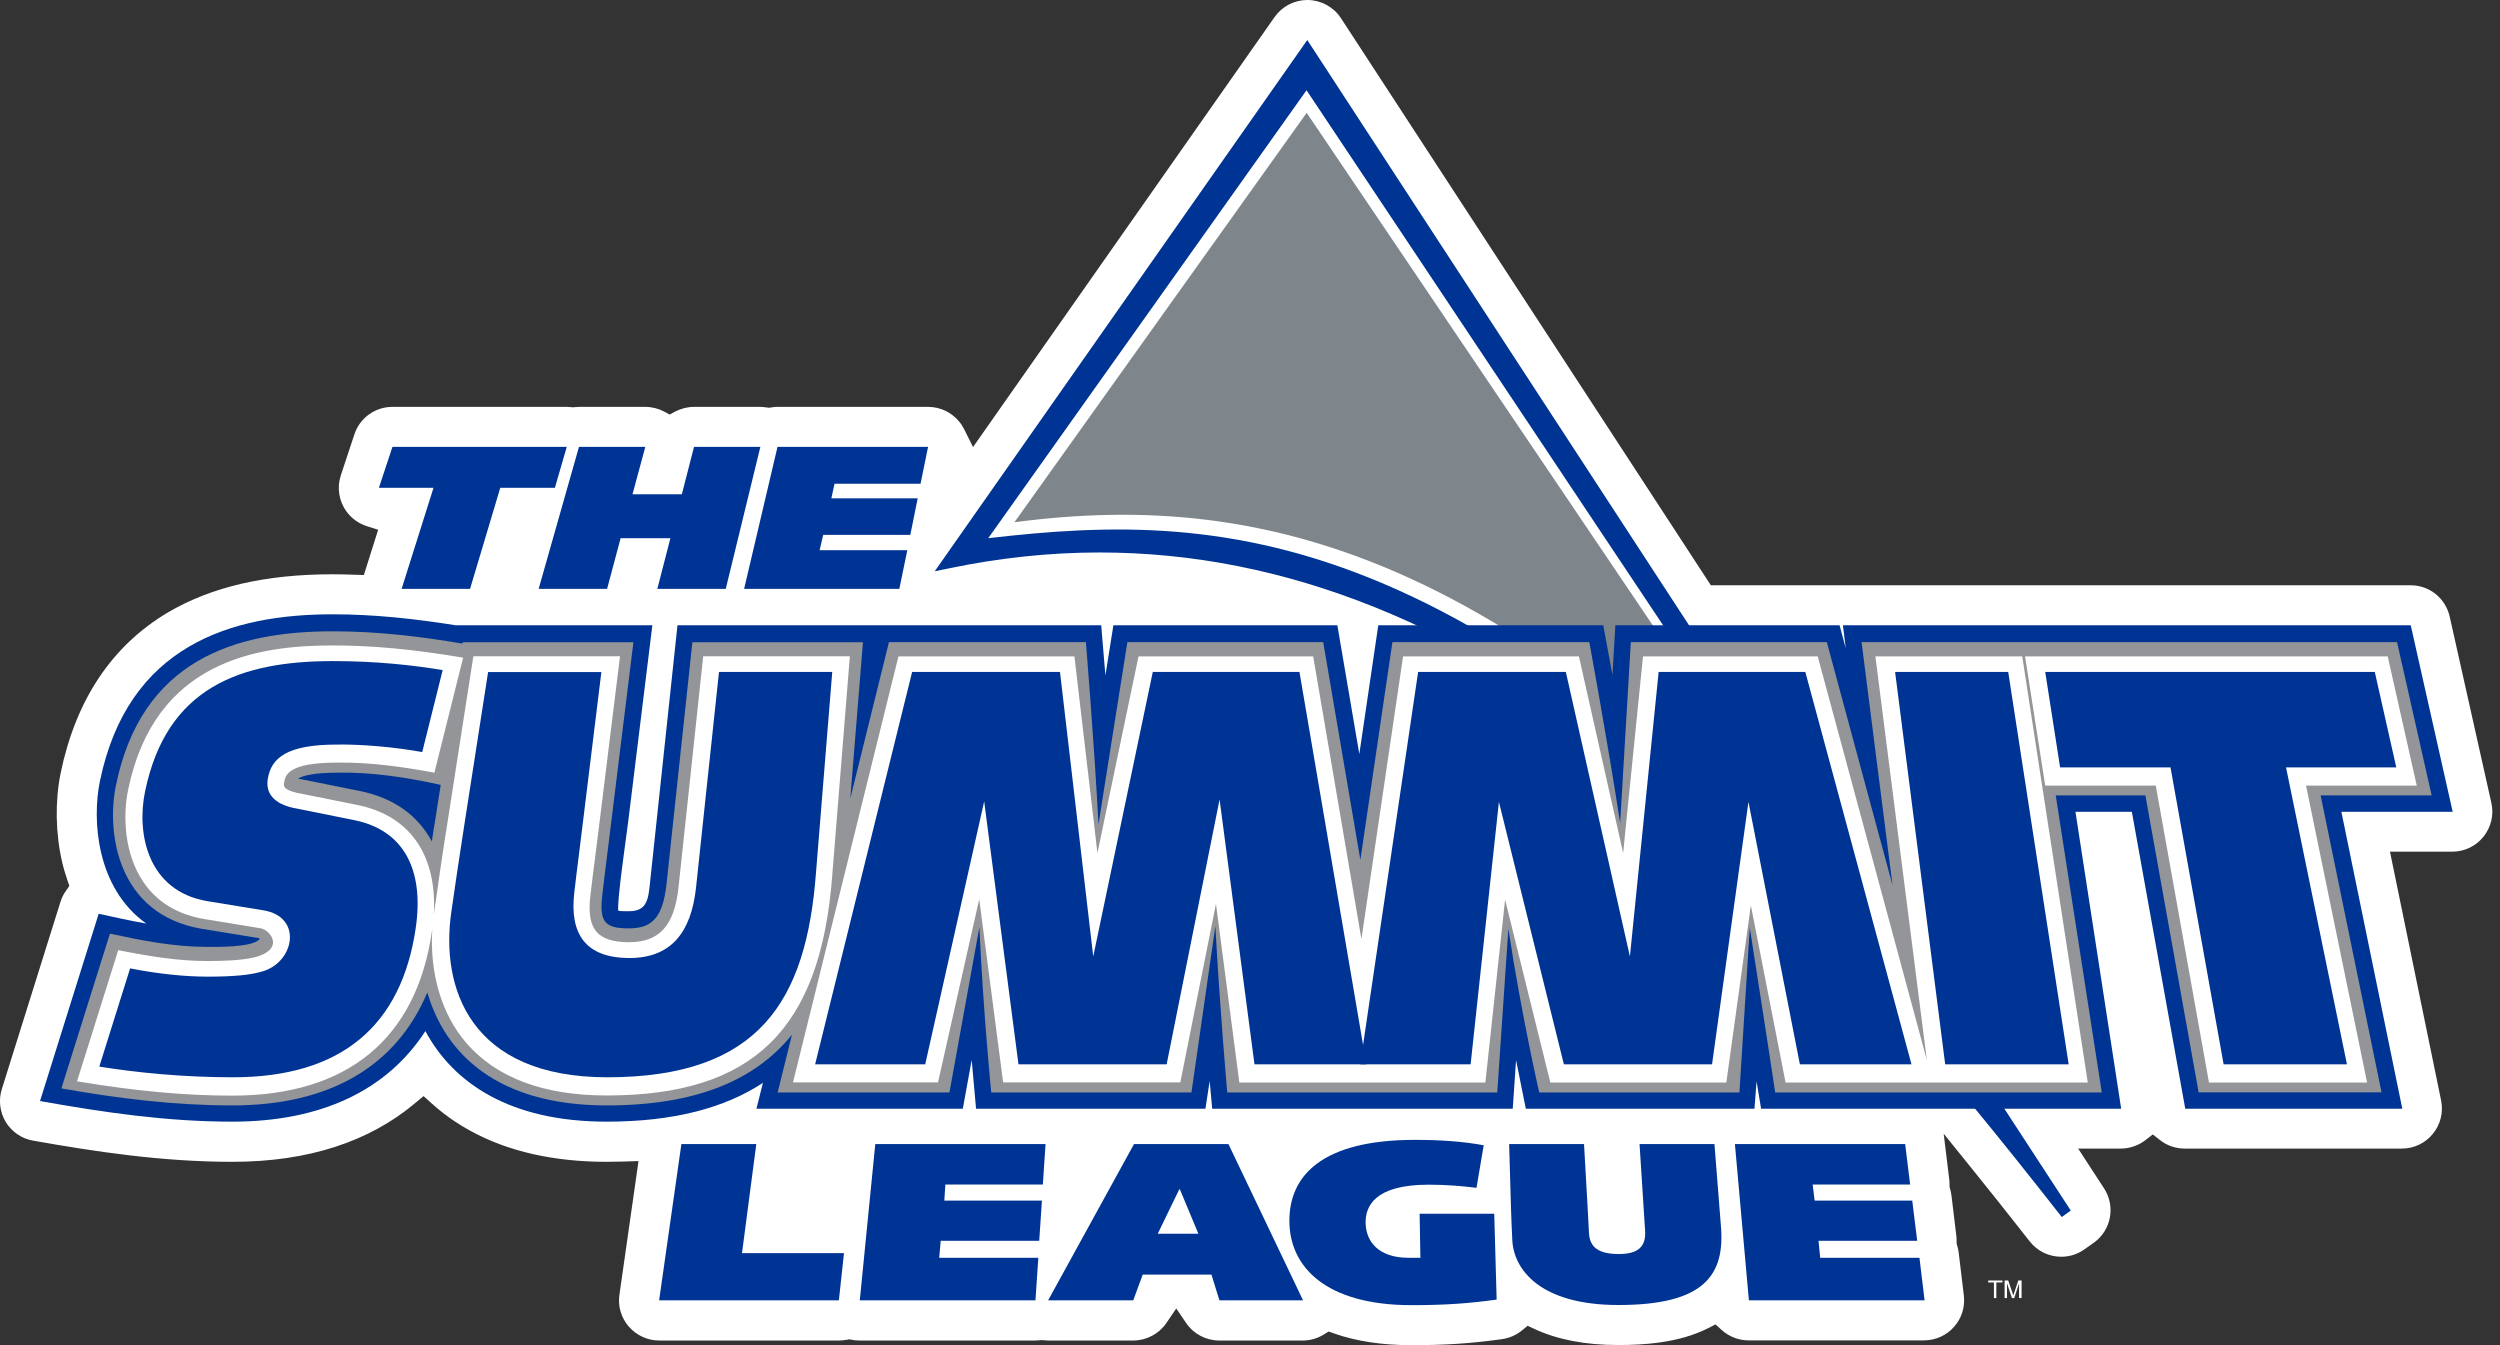
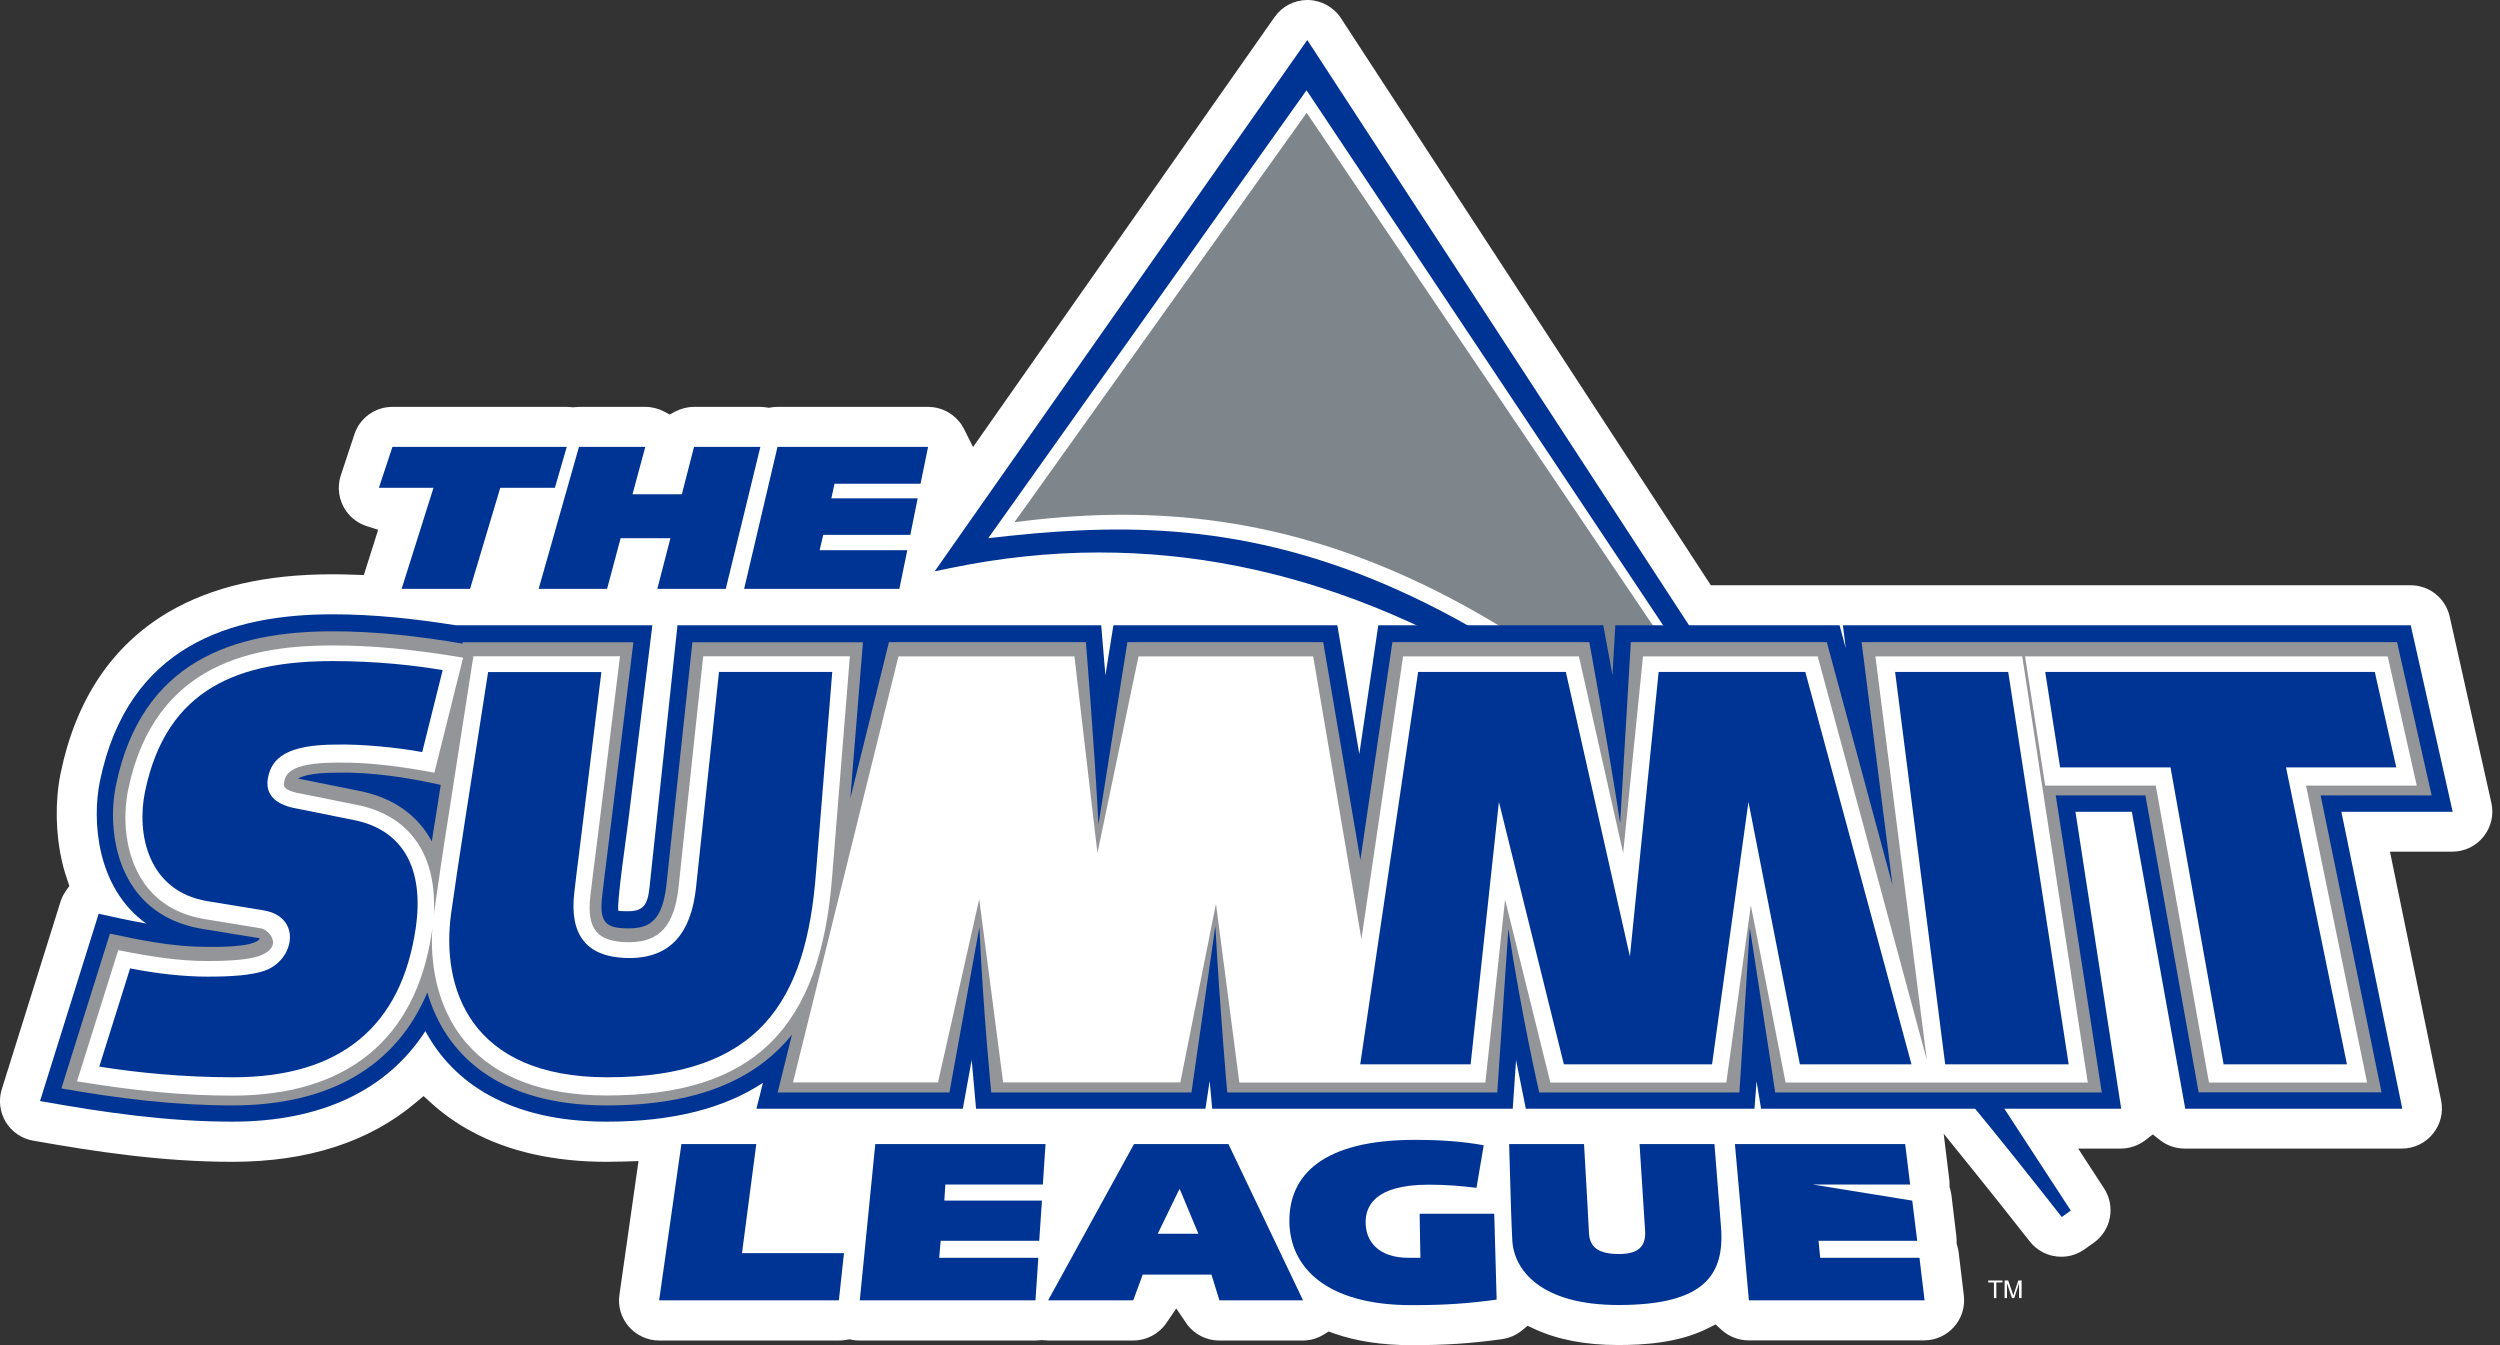
<svg xmlns="http://www.w3.org/2000/svg" width="197" height="106" viewBox="0 0 197 106" fill="none">
  <rect x="0" y="0" width="197" height="106" fill="#333333" stroke="none" />
  <g clip-path="url(#clip0)">
    <path d="M193.035 48.585C192.703 47.139 191.447 46.119 189.953 46.119H145.221C145.185 46.119 145.161 46.119 145.126 46.119H145.09H145.055C145.019 46.119 144.984 46.119 144.96 46.119H134.814L105.668 1.434C105.099 0.557 104.127 0.024 103.072 0H103.025C101.993 0 101.033 0.498 100.441 1.339L76.676 35.227L75.965 33.804C75.858 33.603 75.739 33.401 75.585 33.224C74.981 32.489 74.092 32.062 73.132 32.062H61.267C61.089 32.062 60.911 32.074 60.745 32.109L60.591 32.133L60.437 32.109C60.26 32.086 60.082 32.062 59.916 32.062H54.689C54.179 32.062 53.669 32.192 53.207 32.429L52.769 32.666L52.33 32.429C51.88 32.192 51.37 32.062 50.848 32.062H45.621C45.503 32.062 45.372 32.074 45.254 32.086L45.147 32.097L45.041 32.086C44.922 32.074 44.792 32.062 44.673 32.062H30.924C29.561 32.062 28.352 32.927 27.925 34.231L26.858 37.455C26.538 38.415 26.704 39.482 27.297 40.3C27.7 40.857 28.257 41.248 28.897 41.461L29.798 41.746L28.672 45.313L27.949 45.29C27.356 45.266 26.775 45.254 26.194 45.254C20.92 45.254 16.689 46.238 13.263 48.241C8.83 50.861 5.973 55.128 4.776 60.935C4.326 63.152 4.373 65.712 4.907 67.976C5.013 68.438 5.156 68.901 5.31 69.351L5.464 69.813L5.191 70.204C5.002 70.465 4.859 70.761 4.764 71.07L0.142 85.826C-0.131 86.692 -0.012 87.628 0.45 88.41C0.924 89.181 1.706 89.726 2.595 89.88C7.479 90.745 12.753 91.551 18.312 91.551C24.239 91.551 29.087 89.987 32.737 86.905L33.377 86.372L33.994 86.929C34.918 87.77 35.973 88.517 37.111 89.133C40.062 90.745 43.666 91.551 47.802 91.551C48.264 91.551 48.727 91.54 49.189 91.528L50.315 91.492L48.81 102.029C48.679 102.942 48.952 103.855 49.556 104.542C50.161 105.23 51.026 105.633 51.939 105.633H66.103C66.316 105.633 66.53 105.609 66.743 105.573L66.933 105.538L67.122 105.573C67.336 105.621 67.549 105.633 67.751 105.633H81.595C81.713 105.633 81.844 105.621 81.974 105.609L82.093 105.597L82.211 105.609C82.341 105.621 82.472 105.633 82.59 105.633H89.299C90.342 105.633 91.326 105.111 91.907 104.258L92.689 103.108L93.471 104.258C94.064 105.123 95.036 105.633 96.079 105.633H102.669C103.25 105.633 103.819 105.467 104.317 105.158L104.696 104.921L105.123 105.075C106.865 105.692 108.927 106 111.227 106C113.87 106 115.873 105.87 118.35 105.526C118.919 105.443 119.465 105.218 119.915 104.85L120.377 104.471L120.911 104.72C122.712 105.561 124.929 105.988 127.501 105.988C129.433 105.988 132.266 105.846 134.601 104.661L135.181 104.364L135.667 104.803C136.248 105.324 136.995 105.621 137.777 105.621H151.621C152.522 105.621 153.387 105.23 153.98 104.554C154.584 103.878 154.857 102.978 154.75 102.077L154.347 98.722C154.324 98.533 154.288 98.343 154.229 98.165L154.181 98.011V97.857C154.181 97.703 154.181 97.549 154.158 97.383L153.778 94.218C153.755 94.04 153.719 93.863 153.672 93.685L153.624 93.543V93.389C153.624 93.234 153.624 93.092 153.601 92.938L153.162 89.335L155.248 91.919C156.718 93.732 158.247 95.664 159.942 97.822C160.546 98.592 161.447 99.031 162.431 99.031C163.095 99.031 163.723 98.829 164.268 98.438L164.991 97.928C166.366 96.944 166.722 95.06 165.797 93.638L163.759 90.508H167.113C167.812 90.508 168.5 90.271 169.057 89.845L169.638 89.394L170.218 89.845C170.775 90.283 171.451 90.508 172.162 90.508H189.266C190.214 90.508 191.115 90.082 191.708 89.347C192.312 88.612 192.549 87.652 192.359 86.715L188.33 67.111H193.237C194.197 67.111 195.098 66.684 195.702 65.925C196.307 65.167 196.532 64.195 196.318 63.259L193.035 48.585Z" fill="white" />
    <path d="M103.001 3.947L162.811 95.629C142.222 69.351 113.55 36.175 74.661 44.353L103.001 3.947Z" fill="#003494" />
    <path d="M162.467 95.901C152.831 83.598 142.21 70.856 129.86 60.888C115.387 49.213 101.247 43.535 86.621 43.535C82.709 43.535 78.715 43.962 74.756 44.792L73.654 45.017L103.013 3.153L163.178 95.392L162.467 95.901ZM86.621 42.647C101.448 42.647 115.779 48.383 130.417 60.201C140.397 68.261 149.251 78.11 157.358 88.079L102.989 4.741L75.668 43.701C79.331 43.002 83.005 42.647 86.621 42.647Z" fill="#003494" />
    <path d="M77.873 42.41C97.051 40.181 117.023 41.082 152.973 82.164L102.954 7.112C102.954 7.112 77.873 42.421 77.873 42.41Z" fill="white" />
    <path d="M79.936 41.153C100.097 38.498 120.295 43.903 148.753 76.688L102.966 8.89C102.954 8.89 79.936 41.165 79.936 41.153Z" fill="#7E868C" />
    <path d="M69.031 49.272H69.422H86.775L87.106 53.219L87.735 49.272H105.384L107.114 59.418L108.608 49.272H126.339L127.062 53.196L127.288 49.272H144.96L145.446 51.086L145.221 49.272H157.631H160.784H189.966L193.272 63.97H184.501L189.302 87.367H172.198L167.99 63.97H163.546L167.149 87.367H154.502H150.602H138.773L138.418 85.21L138.252 87.367H120.235L119.465 83.539L119.204 87.367H111.18H103.677H95.522L95.321 85.186L94.989 87.367H76.913L76.569 83.527L75.87 87.367H59.608L60.118 85.329C57.107 87.308 53.089 88.387 47.803 88.387C40.157 88.387 35.713 85.329 33.52 81.251C30.474 85.957 25.247 88.387 18.313 88.387C13.145 88.387 8.214 87.664 3.153 86.763L7.775 72.006C9.02 72.279 10.264 72.551 11.521 72.776C7.562 69.944 7.254 64.574 7.87 61.575C10.075 50.837 18.241 48.407 26.207 48.407C29.514 48.407 32.702 48.763 35.914 49.272H51.406L49.498 64.776C49.414 65.511 48.573 71.224 48.727 71.769C48.798 71.805 49.509 71.805 49.557 71.805C51.026 71.805 51.086 70.821 51.228 69.493L53.385 49.272H69.031Z" fill="#003494" />
    <path d="M34.314 64.503L34.729 61.848C32.026 61.256 29.312 60.829 26.538 60.888C24.701 60.888 23.884 61.137 23.552 61.315L23.48 61.35L28.305 62.322C31.078 62.868 32.963 64.314 34.029 66.305C34.112 65.701 34.219 65.096 34.314 64.503ZM165.62 86.087H153.565H151.23H139.887C139.887 86.087 138.915 79.675 137.884 73.109L137.066 86.087H121.29C121.29 86.087 119.903 80.054 118.86 73.192L117.983 86.087H110.326H104.507H96.707C96.707 86.087 96.127 79.592 95.771 72.978L93.886 86.087H78.11C78.11 86.087 77.494 79.971 77.174 73.073L74.815 86.087H61.279L62.405 81.536C59.549 85.068 54.962 87.107 47.803 87.107C39.15 87.107 35.061 82.994 33.674 78.205C31.22 84.025 25.981 87.107 18.313 87.107C13.726 87.107 9.34 86.561 4.836 85.767L8.664 73.571C11.189 74.116 13.714 74.614 16.309 74.614C16.831 74.614 19.806 74.685 20.434 74.033L20.446 73.938L20.34 73.915L15.906 73.192C9.186 72.054 8.38 65.523 9.139 61.872C11.153 52.046 18.479 49.747 26.195 49.747C29.703 49.747 33.034 50.138 36.447 50.718L36.459 50.612H49.912L48.182 64.646C47.957 66.59 47.684 68.557 47.459 70.537C47.21 72.67 47.672 73.156 49.545 73.156C51.252 73.156 52.212 72.469 52.52 69.683L54.559 50.612H68L67.004 62.915L70.05 50.6H85.566C85.566 50.6 86.206 58.245 86.561 64.954L88.837 50.6H104.269L107.197 67.763L109.722 50.6H125.237C125.237 50.6 126.636 58.162 127.667 64.847L128.509 50.6H143.953L149.132 69.766L146.691 50.6H158.449H160.144H188.887L191.613 62.678H182.866L187.666 86.076H173.253L169.057 62.678H161.993L165.62 86.087Z" fill="#939598" />
    <path d="M31.647 46.404H37.04L39.422 38.439H43.725L44.661 35.215H30.924L29.857 38.439H34.16L31.647 46.404Z" fill="#003494" />
    <path d="M42.445 46.404H47.838L48.905 42.41H52.828L51.797 46.404H57.19L59.916 35.215H54.689L53.729 38.949H49.841L50.849 35.215H45.622L42.445 46.404Z" fill="#003494" />
    <path d="M58.636 46.404H70.868L71.496 43.358H64.586L64.871 42.149H71.733L72.314 39.269H65.511L65.76 38.119H72.539L73.132 35.215H61.267L58.636 46.404Z" fill="#003494" />
    <path d="M51.939 102.468H66.103L66.506 98.746H58.47L59.596 90.153H53.693L51.939 102.468Z" fill="#003494" />
    <path d="M67.751 102.468H81.595L81.82 99.114H74.009L74.128 97.774H81.891L82.105 94.609H74.412L74.495 93.341H82.176L82.389 90.153H68.972L67.751 102.468Z" fill="#003494" />
    <path d="M82.591 102.468H89.299L90.046 100.441H95.463L96.091 102.468H102.681L96.802 90.153H89.359L82.591 102.468ZM92.926 93.721H92.974L94.432 97.217H91.231L92.926 93.721Z" fill="#003494" />
    <path d="M117.746 95.641H111.867L111.927 99.113H110.978C108.631 99.113 107.636 97.833 107.612 96.375C107.588 95.131 108.228 93.353 112.578 93.353C113.965 93.353 115.222 93.46 116.348 93.602L116.917 90.248C115.328 89.951 113.527 89.821 111.5 89.821C104.187 89.821 101.591 92.63 101.603 96.221C101.615 99.813 104.447 102.847 111.239 102.847C113.93 102.847 115.779 102.705 117.936 102.409L117.746 95.641Z" fill="#003494" />
    <path d="M118.92 90.153L119.062 95.072C119.086 95.961 119.133 96.956 119.169 97.727C119.287 100.038 121.35 102.835 127.537 102.835C134.305 102.835 135.94 100.477 135.608 96.601L135.099 90.153H129.196L129.635 97.004C129.706 98.237 129.078 98.817 127.572 98.817C125.948 98.817 125.285 98.272 125.214 97.205C125.166 96.459 125.142 95.712 125.095 94.965L124.822 90.153H118.92Z" fill="#003494" />
-     <path d="M137.813 102.468H151.657L151.254 99.114H143.431L143.301 97.774H151.076L150.685 94.609H142.993L142.839 93.341H150.519L150.128 90.153H136.711L137.813 102.468Z" fill="#003494" />
+     <path d="M137.813 102.468H151.657L151.254 99.114H143.431L143.301 97.774H151.076L150.685 94.609L142.839 93.341H150.519L150.128 90.153H136.711L137.813 102.468Z" fill="#003494" />
    <path d="M181.538 61.765L186.339 85.163H174.19L170.005 61.765H161.294L159.753 51.88H188.034L190.262 61.765H181.538ZM33.887 73.393C32.667 81.749 27.38 86.182 18.313 86.182C14.223 86.182 10.277 85.743 6.258 85.092L9.411 75.04C11.687 75.491 13.986 75.882 16.31 75.882C18.301 75.882 19.581 75.763 20.399 75.491C22.568 74.768 21.466 73.156 20.529 73.002L16.096 72.279C10.36 71.307 9.506 65.748 10.217 62.263C12.078 53.196 18.692 51.015 26.195 51.015C29.632 51.015 32.916 51.394 36.294 51.951L34.113 60.734C31.612 60.272 29.075 59.916 26.527 59.964C22.746 59.964 22.366 60.935 22.236 61.647C22.177 61.99 22.177 62.358 23.315 62.619L28.091 63.579C32.797 64.503 34.622 68.355 33.887 73.393ZM34.35 71.84C34.646 69.801 35.013 67.17 35.393 64.847L37.42 51.88H48.692L47.115 64.681C46.89 66.625 46.617 68.592 46.392 70.572C46.084 73.239 46.925 74.412 49.569 74.412C52.01 74.412 53.279 73.12 53.634 69.956L55.566 51.88H66.826L65.44 68.948C64.645 79.473 60.616 86.182 47.803 86.182C36.033 86.182 33.437 78.217 34.35 71.84ZM118.529 70.05L116.905 85.163H109.034H105.787H97.774L95.83 70.335L92.867 85.163H79.177L77.21 70.027L73.808 85.163H62.69L70.916 51.88H84.535L86.443 68.142L89.845 51.88H103.357L107.292 74.945L110.694 51.88H124.301L127.963 68.142L129.611 51.88H143.135L152.143 85.163H140.836L137.955 70.453L135.917 85.163H122.286L118.529 70.05ZM159.219 51.88L164.34 85.163H152.202L147.959 51.88H159.219Z" fill="white" />
    <path d="M47.803 86.324C42.848 86.324 39.138 84.938 36.767 82.211C34.8 79.948 33.84 76.7 34.065 73.156C34.053 73.251 34.041 73.334 34.029 73.428C32.797 81.868 27.368 86.336 18.313 86.336C14.638 86.336 10.81 85.992 6.235 85.234L6.069 85.21L9.316 74.874L9.447 74.898C11.983 75.396 14.129 75.728 16.321 75.728C18.289 75.728 19.569 75.609 20.363 75.349C21.145 75.088 21.548 74.685 21.513 74.199C21.477 73.689 20.956 73.215 20.517 73.144L16.096 72.421C13.998 72.065 12.386 71.093 11.308 69.517C9.779 67.277 9.672 64.29 10.099 62.227C12.197 52.046 20.304 50.861 26.218 50.861C29.288 50.861 32.406 51.145 36.341 51.797L36.495 51.821L34.231 60.888L34.101 60.864C32.038 60.485 29.288 60.047 26.538 60.094C22.663 60.094 22.485 61.113 22.39 61.658C22.343 61.907 22.295 62.216 23.35 62.465L28.127 63.425C32.299 64.254 34.456 67.372 34.184 72.089C34.195 71.994 34.207 71.911 34.219 71.816C34.504 69.849 34.883 67.146 35.262 64.811L37.301 51.714H48.857L47.257 64.681C47.139 65.653 47.02 66.625 46.89 67.609C46.759 68.593 46.641 69.576 46.522 70.572C46.356 71.971 46.522 72.883 47.032 73.452C47.506 73.986 48.336 74.246 49.557 74.246C51.963 74.246 53.136 72.954 53.468 69.92L55.412 51.714H66.969L65.582 68.96C64.669 81.133 59.347 86.324 47.803 86.324ZM37.538 52.022L35.535 64.871C35.156 67.206 34.776 69.896 34.492 71.864C33.923 75.835 34.836 79.533 36.993 82.022C39.304 84.689 42.943 86.04 47.803 86.04C59.157 86.04 64.385 80.931 65.285 68.948L66.66 52.034H55.685L53.776 69.979C53.421 73.156 52.129 74.566 49.569 74.566C48.253 74.566 47.352 74.27 46.819 73.677C46.25 73.037 46.06 72.053 46.238 70.56C46.356 69.564 46.475 68.581 46.605 67.597C46.736 66.613 46.854 65.641 46.973 64.669L48.514 52.022H37.538ZM6.448 84.961C10.928 85.684 14.709 86.028 18.313 86.028C27.202 86.028 32.536 81.654 33.733 73.369C34.504 68.095 32.429 64.574 28.044 63.709L23.267 62.749C22.153 62.5 21.987 62.109 22.082 61.611C22.248 60.675 22.9 59.798 26.515 59.798C26.657 59.798 26.811 59.798 26.965 59.798C29.525 59.798 32.05 60.201 33.994 60.556L36.104 52.07C32.263 51.441 29.205 51.157 26.195 51.157C16.95 51.157 11.924 54.689 10.359 62.287C9.944 64.278 10.039 67.182 11.521 69.351C12.552 70.856 14.093 71.793 16.108 72.125L20.529 72.848C21.074 72.942 21.726 73.499 21.774 74.175C21.797 74.543 21.667 75.218 20.422 75.633C19.605 75.906 18.289 76.036 16.286 76.036C14.105 76.036 11.983 75.716 9.482 75.218L6.448 84.961ZM186.528 85.305H174.071L174.047 85.186L169.875 61.907H161.163L159.575 51.726H188.152L190.44 61.907H181.716L186.528 85.305ZM174.32 85.02H186.161L181.36 61.623H190.072L187.915 52.034H159.919L161.412 61.623H170.124L170.148 61.742L174.32 85.02ZM164.517 85.305H140.705L140.681 85.186L137.967 71.342L136.035 85.305H122.167L118.6 70.892L117.047 85.305H97.656L97.644 85.175L95.818 71.224L93.009 85.293H79.047L77.162 70.856L73.914 85.293H62.488L70.797 51.726H84.665L86.478 67.218L89.714 51.726H103.475L103.499 51.844L107.28 73.997L110.563 51.726H124.419L127.904 67.218L129.469 51.726H143.242L143.265 51.833L151.835 83.527L147.781 51.726H159.35L159.373 51.856L164.517 85.305ZM152.321 85.02H164.162L159.089 52.022H148.113L152.321 85.02ZM140.942 85.02H151.942L143.016 52.022H129.741L128.106 68.154L127.809 68.166L124.17 52.022H110.8L107.422 74.957H107.126L103.215 52.01H89.939L86.585 68.166L86.289 68.154L84.404 52.022H71.034L62.867 85.02H73.689L77.067 70.003L77.352 70.015L79.307 85.02H92.737L95.676 70.311L95.972 70.323L97.904 85.02H116.774L118.386 70.038L118.671 70.015L122.381 85.009H135.762L137.777 70.43L138.074 70.418L140.942 85.02Z" fill="white" />
    <path d="M18.36 84.89C26.882 84.89 31.635 80.848 32.761 73.12C33.437 68.474 31.777 65.392 27.89 64.622L23.113 63.662C21.667 63.342 20.885 62.571 21.11 61.327C21.394 59.715 22.627 58.672 26.55 58.672C28.494 58.636 31.244 58.885 33.271 59.264L34.883 52.804C32.619 52.425 29.679 52.093 26.242 52.093C18.976 52.093 13.121 54.132 11.426 62.393C10.75 65.665 11.627 70.216 16.333 71.01L20.754 71.733C23.848 72.243 23.208 75.716 20.802 76.51C19.794 76.842 18.336 76.96 16.345 76.96C14.508 76.96 12.351 76.724 10.253 76.309L7.823 84.049C10.786 84.523 14.413 84.89 18.36 84.89Z" fill="#003494" />
    <path d="M36.602 64.918C36.234 67.23 35.855 69.861 35.559 71.9C34.717 77.79 36.993 84.89 47.85 84.89C59.869 84.89 63.543 78.845 64.302 68.747L65.582 52.947H56.657L54.843 69.979C54.452 73.511 52.852 75.491 49.604 75.491C46.108 75.491 44.875 73.559 45.254 70.335C45.479 68.356 45.752 66.388 45.977 64.444L47.388 52.959H38.462L36.602 64.918Z" fill="#003494" />
-     <path d="M72.907 83.871L77.553 63.152L80.256 83.871H91.931L96.103 62.998L98.853 83.871H107.671L102.397 52.947H90.84L86.147 75.372L83.527 52.947H71.876L64.231 83.871H72.907Z" fill="#003494" />
    <path d="M115.885 83.871L118.114 63.188L123.234 83.871H134.909L137.778 63.188L141.831 83.871H150.626L142.258 52.947H130.701L128.437 75.372L123.388 52.947H111.749L107.185 83.871H115.885Z" fill="#003494" />
    <path d="M163.012 83.871L158.247 52.947H149.334L153.281 83.871H163.012Z" fill="#003494" />
    <path d="M184.94 83.871L180.14 60.473H188.828L187.133 52.947H161.163L162.337 60.473H171.037L175.221 83.871H184.94Z" fill="#003494" />
    <path d="M156.671 100.903H157.797V101.057H157.311V102.29H157.121V101.057H156.671V100.903Z" fill="white" />
    <path d="M159.101 102.29V101.472C159.101 101.437 159.101 101.247 159.101 101.129L158.721 102.29H158.544L158.152 101.129C158.152 101.247 158.152 101.437 158.152 101.472V102.29H157.963V100.903H158.247L158.65 102.077L159.041 100.903H159.302V102.29H159.101Z" fill="white" />
  </g>
  <defs>
    <clipPath id="clip0">
      <rect width="196.402" height="106" fill="white" />
    </clipPath>
  </defs>
</svg>